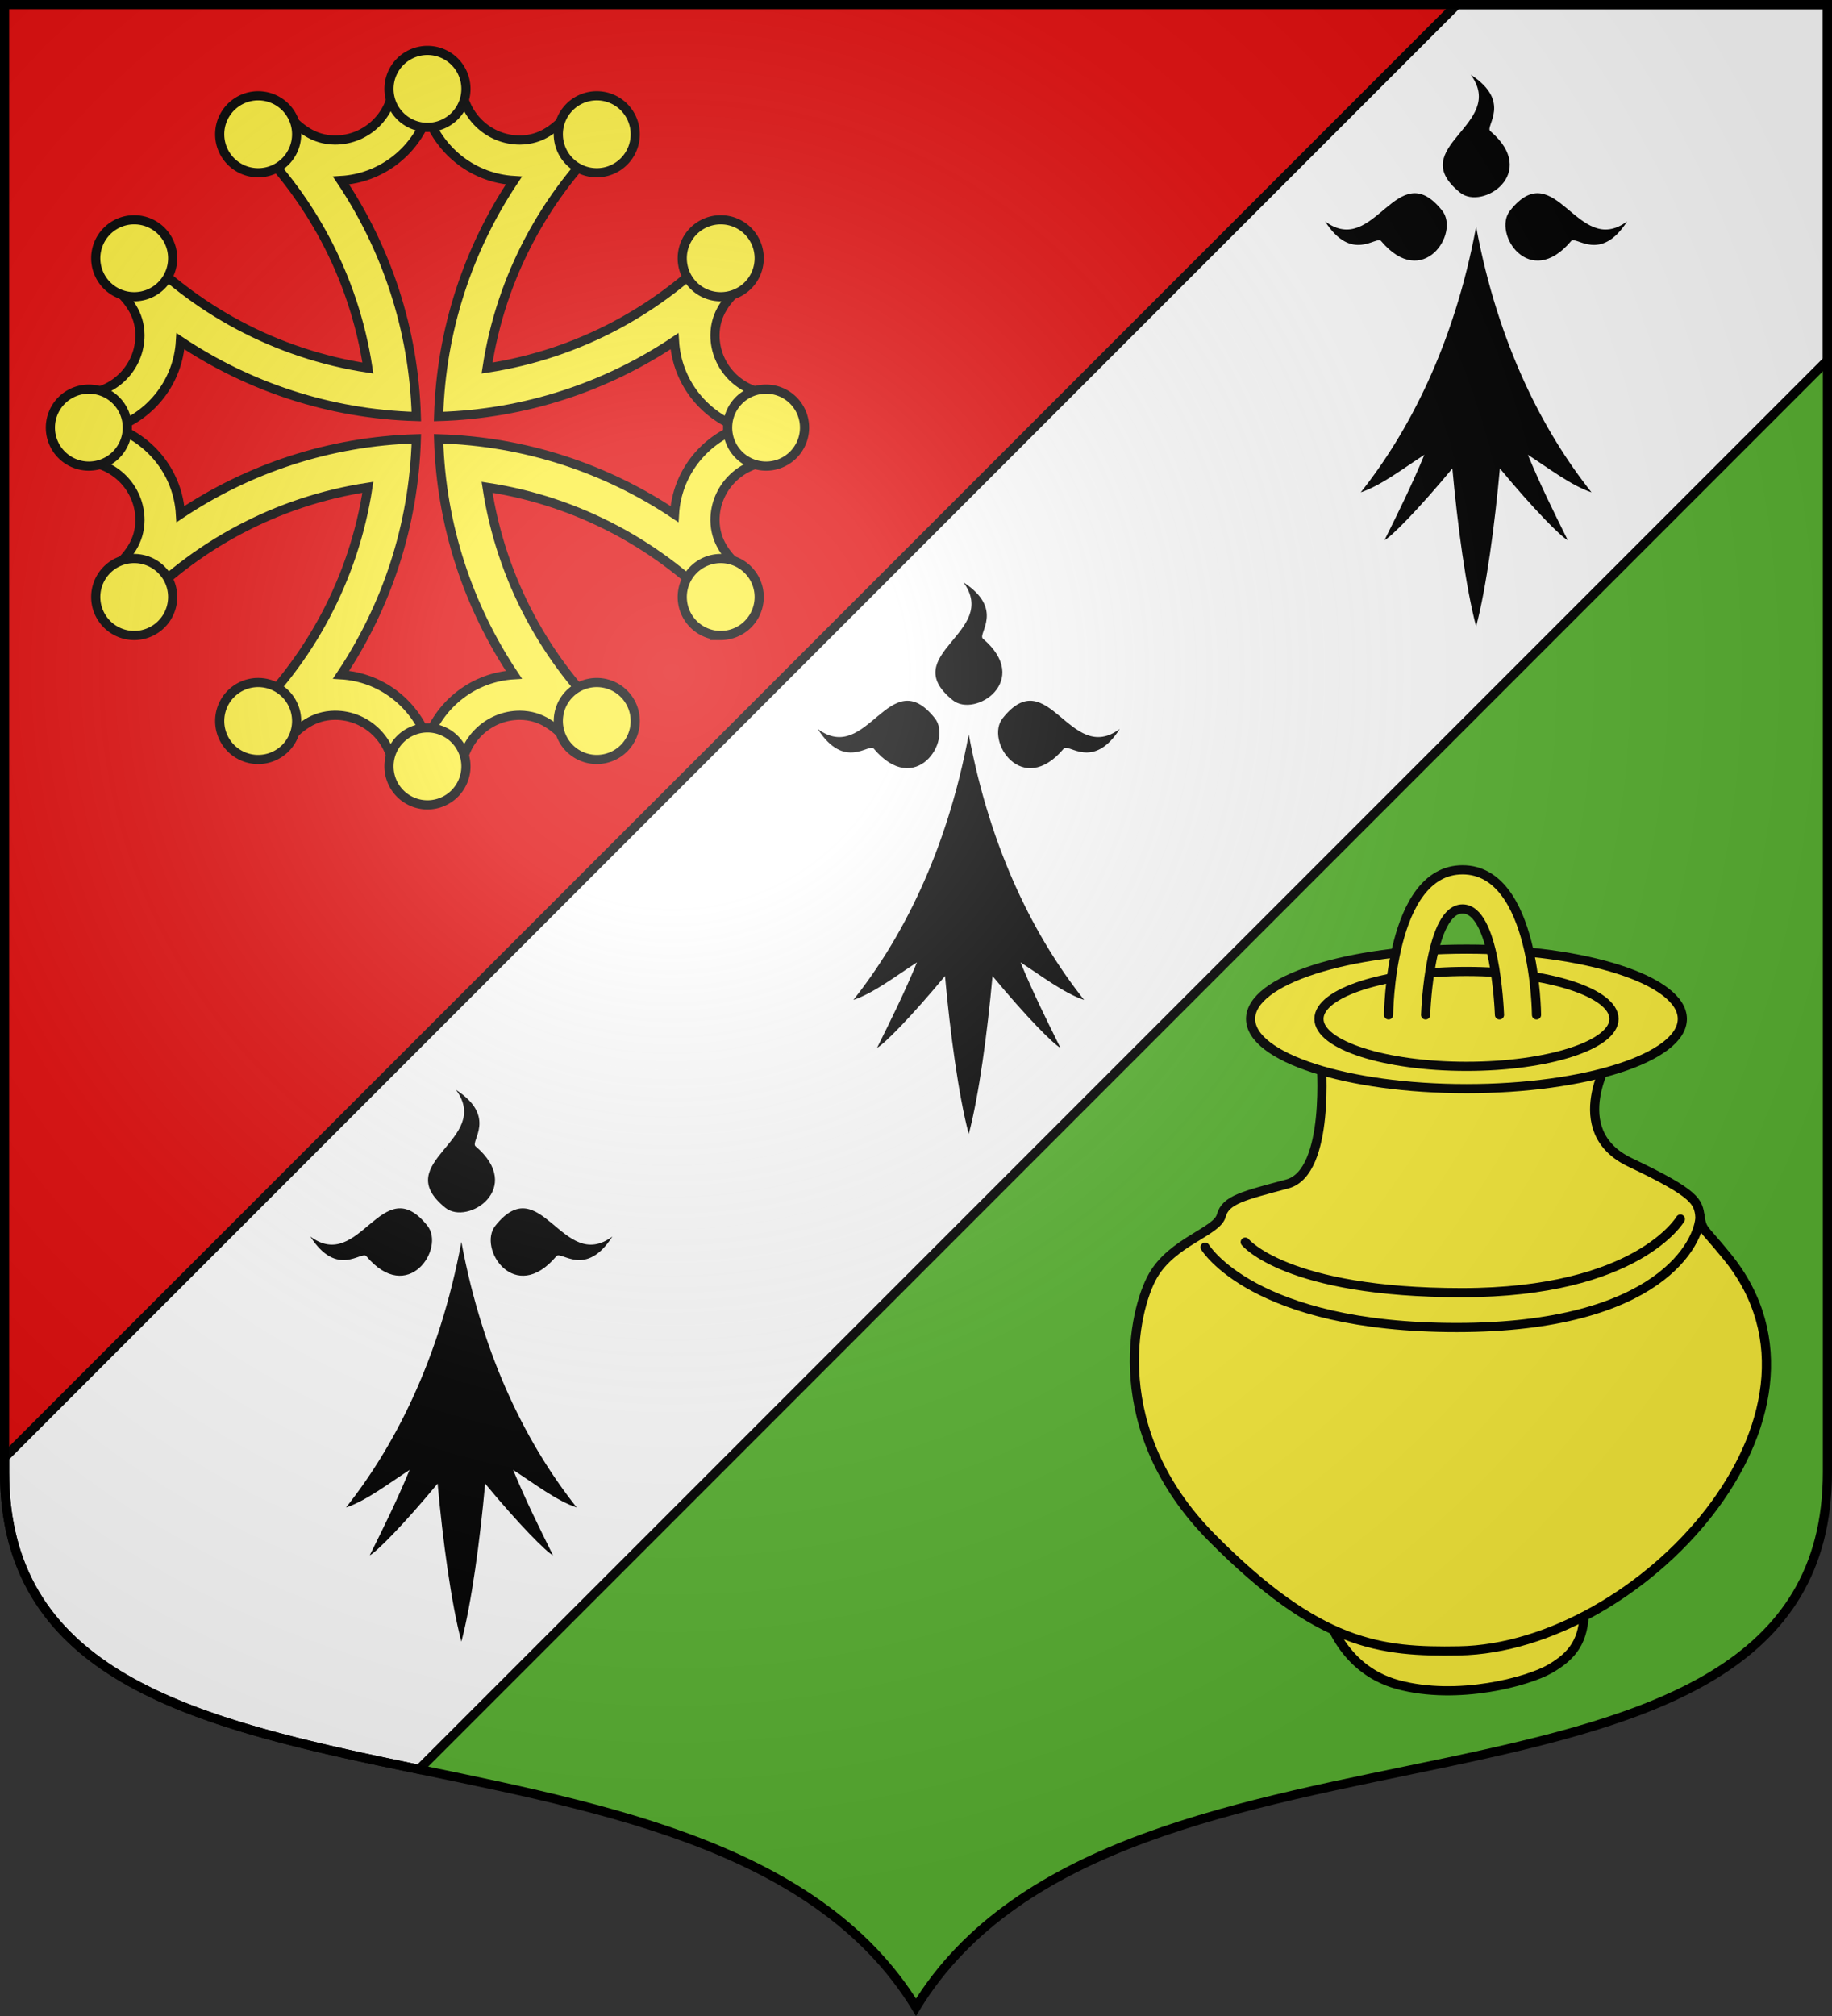
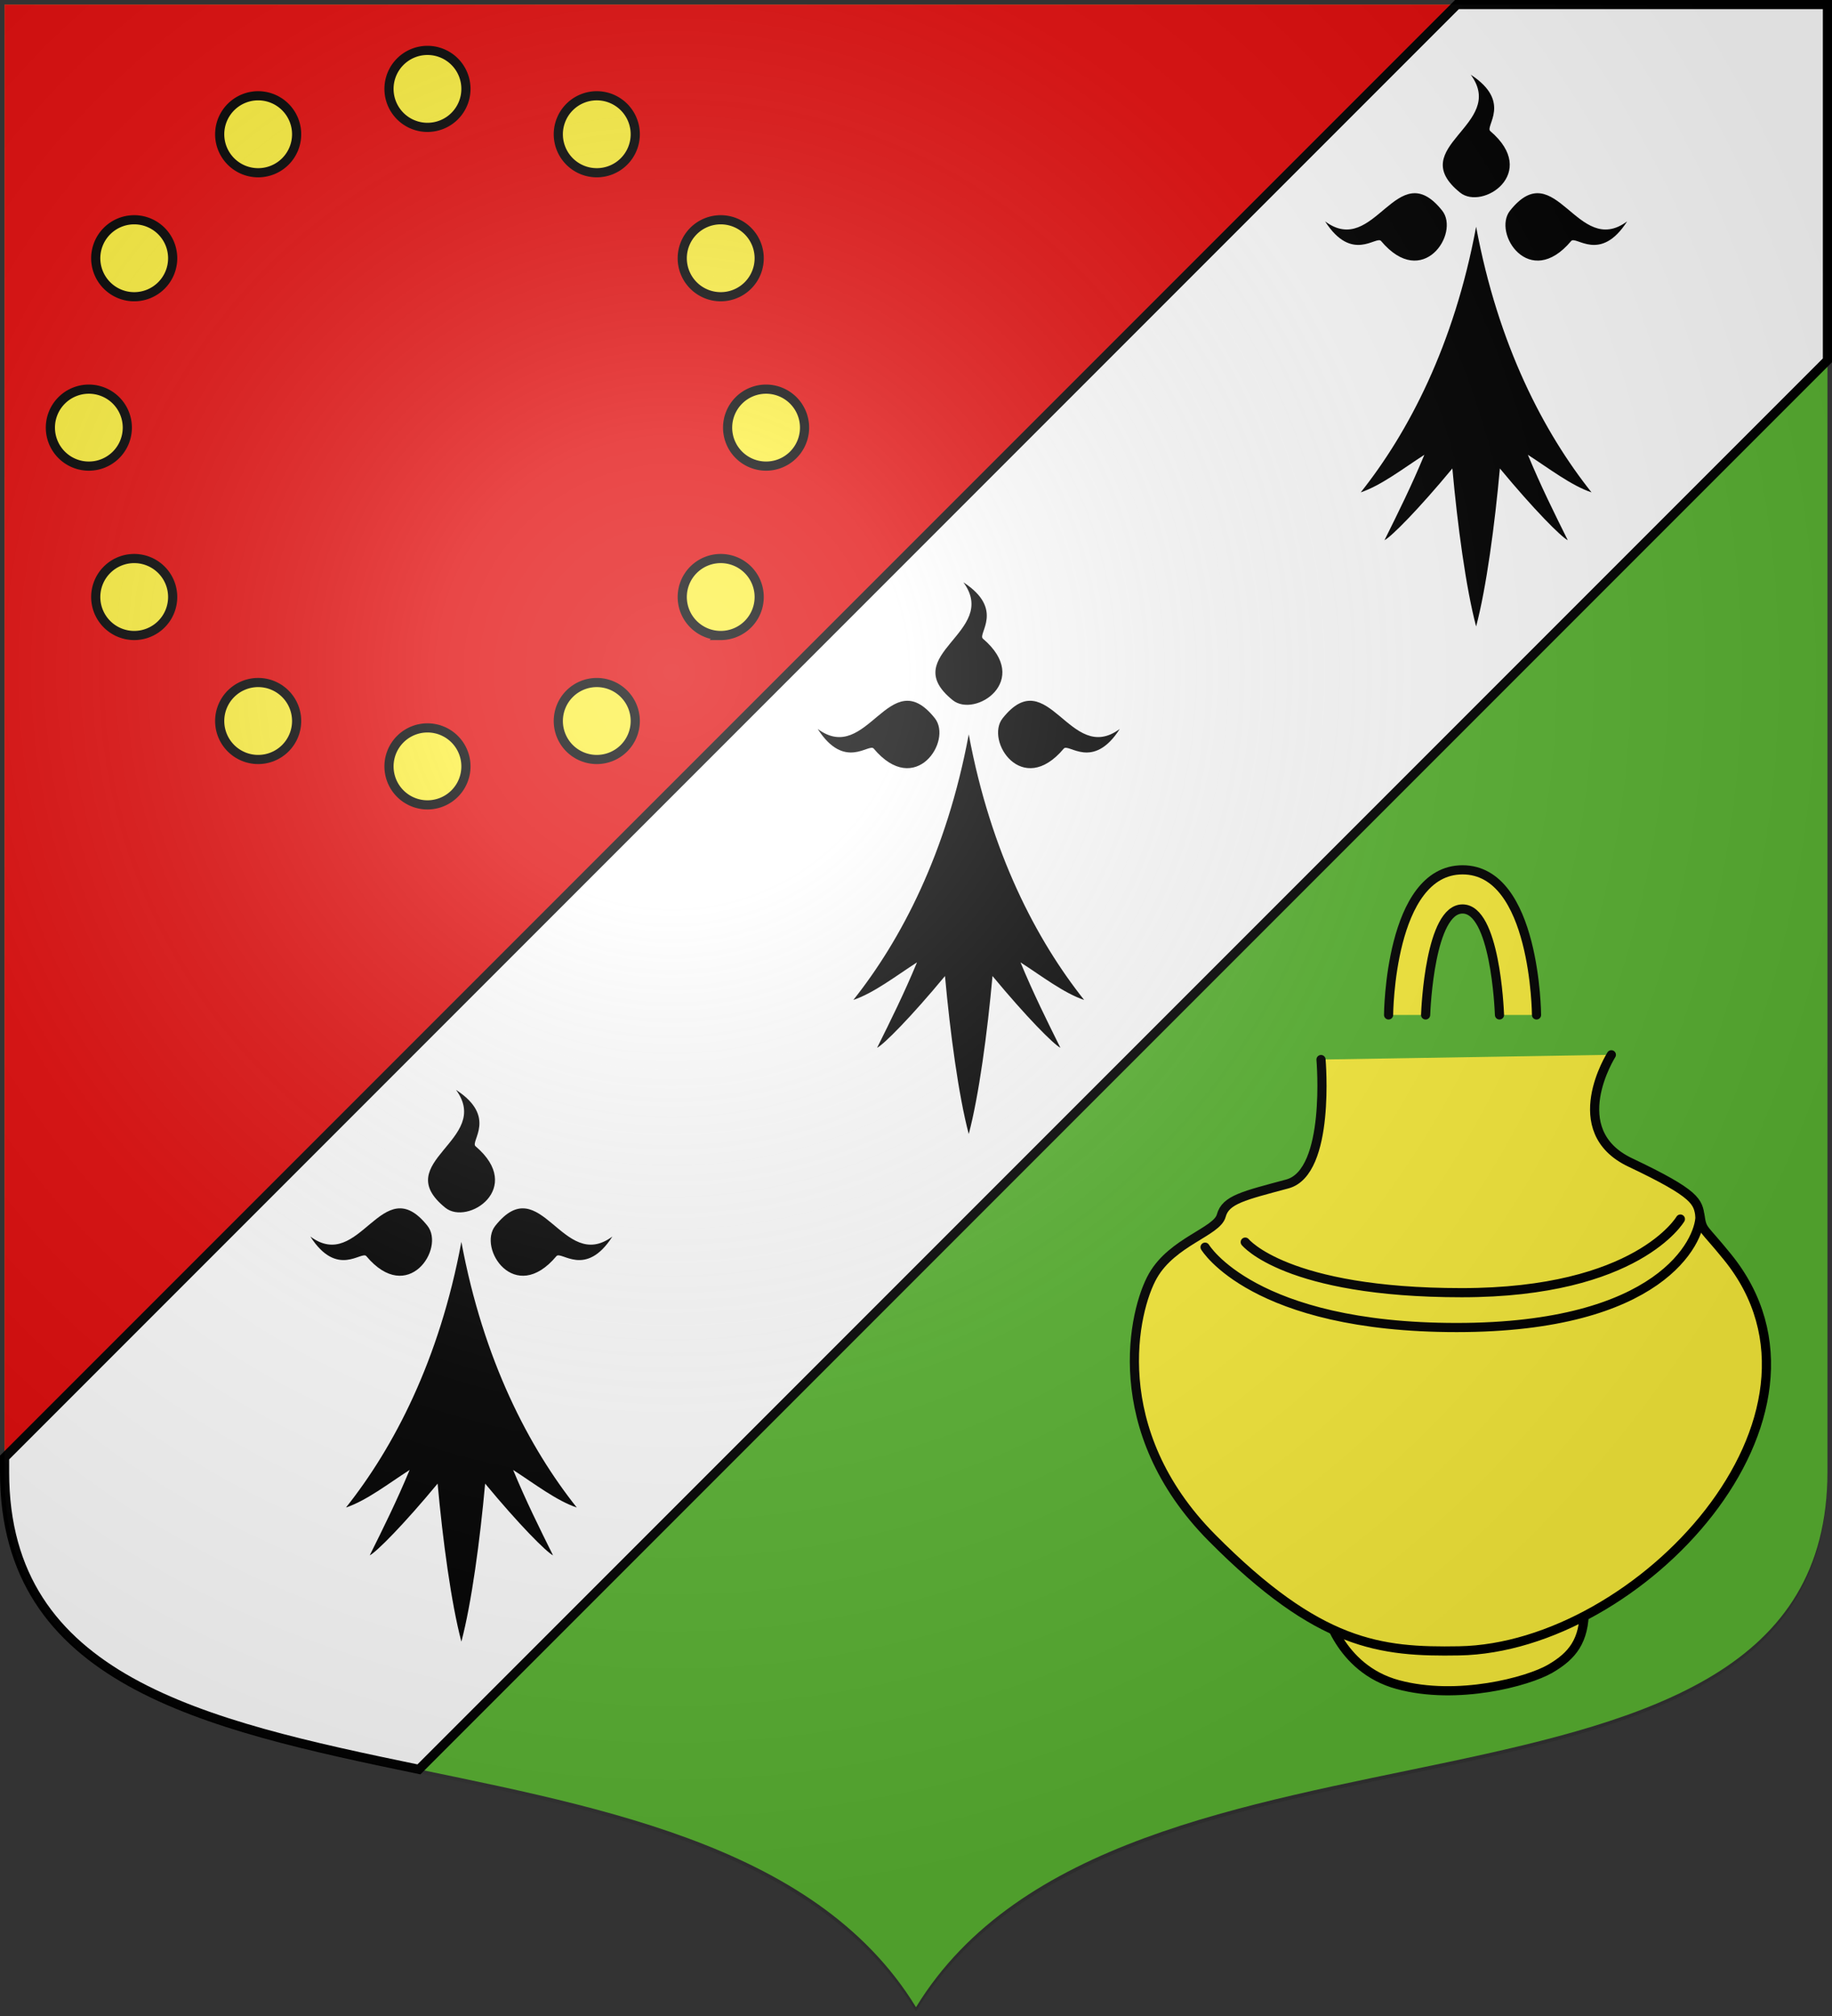
<svg xmlns="http://www.w3.org/2000/svg" height="660" width="600">
  <rect width="100%" height="100%" fill="#333333" stroke="none" />
  <radialGradient id="a" cx="220" cy="220" gradientUnits="userSpaceOnUse" r="405">
    <stop offset="0" stop-color="#fff" stop-opacity=".31" />
    <stop offset=".19" stop-color="#fff" stop-opacity=".25" />
    <stop offset=".6" stop-color="#6b6b6b" stop-opacity=".125" />
    <stop offset="1" stop-opacity=".125" />
  </radialGradient>
  <path d="m1.5 1.5v480.492c0 128.783 231.637 65.812 298.5 175.129 66.863-109.317 298.5-46.346 298.5-175.129v-480.492z" fill="#5ab532" />
  <path d="m1.5 1.5v480.492c0 35.961 18.065 56.967 45.557 70.951l551.443-551.443z" fill="#e20909" />
  <g stroke="#000">
    <g fill="#fcef3c" fill-rule="evenodd" stroke-linecap="round" stroke-width="3">
-       <path d="m140 26.44c-3.811 0-7.345.213-11.061.578-.23 10.426-8.747 18.826-19.229 18.827-7.105-.087-11.682-3.804-16.543-9.288-4.559 2.066-8.963 4.429-13.179 7.053 21.23 19.939 35.924 46.753 40.501 76.891-30.134-4.579-56.943-19.271-76.88-40.499-2.624 4.216-4.988 8.62-7.054 13.179 5.484 4.861 9.201 9.438 9.288 16.543-0 10.481-8.4 18.999-18.827 19.229-.365 3.716-.577 7.238-.577 11.049s.212 7.357.577 11.073c10.426.23 18.827 8.747 18.827 19.229-.087 7.105-3.804 11.681-9.288 16.542 2.066 4.559 4.43 8.964 7.054 13.179 19.937-21.227 46.744-35.92 76.877-40.499-4.581 30.128-19.273 56.932-40.497 76.866 4.216 2.624 8.62 4.987 13.179 7.053 4.861-5.484 9.438-9.2 16.543-9.287 10.481 0 18.999 8.399 19.229 18.826 3.716.365 7.25.578 11.061.578s7.345-.213 11.061-.578c.23-10.426 8.747-18.825 19.229-18.826 7.105.087 11.682 3.803 16.543 9.287 4.559-2.066 8.963-4.429 13.179-7.053-21.225-19.934-35.916-46.739-40.497-76.866 30.132 4.579 56.94 19.272 76.877 40.499 2.624-4.216 4.988-8.621 7.054-13.179-5.484-4.861-9.201-9.437-9.288-16.542 0-10.481 8.4-18.999 18.827-19.229.365-3.716.577-7.262.577-11.073s-.212-7.333-.577-11.049c-10.426-.23-18.827-8.747-18.827-19.229.087-7.105 3.804-11.681 9.288-16.543-2.066-4.559-4.43-8.963-7.054-13.179-19.937 21.228-46.747 35.92-76.88 40.499 4.577-30.138 19.271-56.951 40.501-76.891-4.216-2.624-8.62-4.987-13.179-7.053-4.861 5.484-9.438 9.201-16.543 9.288-10.481-0-18.999-8.4-19.229-18.827-3.716-.365-7.25-.578-11.061-.578zm0 11.572c4.406 11.771 15.204 20.29 28.307 21.086-14.865 22.241-23.849 48.727-24.663 77.27 28.538-.816 55.021-9.799 77.259-24.662.796 13.103 9.315 23.888 21.086 28.295-11.771 4.406-20.29 15.216-21.086 28.319-22.238-14.863-48.72-23.846-77.258-24.662.819 28.533 9.801 55.01 24.662 77.245-13.103.796-23.901 9.315-28.307 21.086-4.406-11.771-15.204-20.29-28.307-21.086 14.861-22.235 23.843-48.712 24.662-77.245-28.538.817-55.02 9.799-77.258 24.662-.796-13.103-9.315-23.913-21.086-28.319 11.771-4.406 20.29-15.191 21.086-28.295 22.238 14.863 48.721 23.846 77.259 24.662-.814-28.542-9.798-55.029-24.663-77.27 13.103-.796 23.901-9.315 28.307-21.086z" />
      <path d="m208.052 236.045a12.599 12.6 0 0 0 -12.599-12.6 12.599 12.6 0 0 0 -12.599 12.6 12.599 12.6 0 0 0 12.599 12.6 12.599 12.6 0 0 0 12.599-12.6zm-110.902-.001a12.599 12.6 0 0 0 -12.599-12.6 12.599 12.6 0 0 0 -12.599 12.6 12.599 12.6 0 0 0 12.599 12.6 12.599 12.6 0 0 0 12.599-12.6zm55.45 14.857a12.599 12.6 0 0 0 -12.599-12.6 12.599 12.6 0 0 0 -12.599 12.6 12.599 12.6 0 0 0 12.599 12.6 12.599 12.6 0 0 0 12.599-12.6zm-108.645-178.953a12.599 12.599 0 0 1 12.599 12.599 12.599 12.599 0 0 1 -12.599 12.599 12.599 12.599 0 0 1 -12.599-12.599 12.599 12.599 0 0 1 12.599-12.599zm.001 110.902a12.599 12.599 0 0 1 12.599 12.599 12.599 12.599 0 0 1 -12.599 12.599 12.599 12.599 0 0 1 -12.599-12.599 12.599 12.599 0 0 1 12.599-12.599zm-14.857-55.45a12.599 12.599 0 0 1 12.599 12.599 12.599 12.599 0 0 1 -12.599 12.599 12.599 12.599 0 0 1 -12.599-12.599 12.599 12.599 0 0 1 12.599-12.599zm206.945 80.649a12.599 12.599 0 0 1 -12.599-12.599 12.599 12.599 0 0 1 12.599-12.599 12.599 12.599 0 0 1 12.599 12.599 12.599 12.599 0 0 1 -12.599 12.599zm-.001-110.902a12.599 12.599 0 0 1 -12.599-12.599 12.599 12.599 0 0 1 12.599-12.599 12.599 12.599 0 0 1 12.599 12.599 12.599 12.599 0 0 1 -12.599 12.599zm14.857 55.45a12.599 12.599 0 0 1 -12.599-12.599 12.599 12.599 0 0 1 12.599-12.599 12.599 12.599 0 0 1 12.599 12.599 12.599 12.599 0 0 1 -12.599 12.599zm-42.848-108.641a12.599 12.6 0 0 1 -12.599 12.6 12.599 12.6 0 0 1 -12.599-12.6 12.599 12.6 0 0 1 12.599-12.6 12.599 12.6 0 0 1 12.599 12.6zm-110.902.001a12.599 12.6 0 0 1 -12.599 12.6 12.599 12.6 0 0 1 -12.599-12.6 12.599 12.6 0 0 1 12.599-12.6 12.599 12.6 0 0 1 12.599 12.6zm55.45-14.857a12.599 12.6 0 0 1 -12.599 12.6 12.599 12.6 0 0 1 -12.599-12.6 12.599 12.6 0 0 1 12.599-12.6 12.599 12.6 0 0 1 12.599 12.6z" />
    </g>
    <path d="m477.156 1.5-475.656 475.656v4.836c0 68.084 64.803 82.579 135.711 97.266l461.289-461.289-0-116.469z" fill="#fff" stroke-width="3" />
    <g stroke-linecap="round" stroke-linejoin="round" stroke-width="3" transform="matrix(1 0 0 1 .025 .035)">
      <path d="m434.114 526.746s4.208 19.476 23.699 24.735c19.491 5.259 42.601-.978 49.869-5.204 7.268-4.225 11.181-9.075 11.181-19.5s-84.75-.03-84.75-.03z" fill="#fcef3c" />
      <path d="m527.708 345.285s-15.762 24.847 6.201 35.255c21.963 10.407 22.092 12.879 22.868 17.692s.908 3.321 8.979 13.269c42.222 52.041-29.028 127.903-87.917 128.921-25.835.447-45.864-1.691-80.876-36.946-35.012-35.255-25.778-74.7-19.379-85.86 6.399-11.16 20.96-14.377 22.364-19.654 1.404-5.277 7.406-6.551 21.651-10.395 14.245-3.844 11.022-40.721 11.022-40.721" fill="#fcef3c" />
      <path d="m394.649 408.264s15.713 26.309 82.402 26.309c66.689 0 79.697-28.242 79.697-36.519m-148.944 8.554s13.338 16.558 70.891 16.558c57.553 0 71.622-24.101 71.622-24.101" fill="none" />
-       <path d="m550.956 333.533c-0 12.612-31.651 22.837-70.695 22.837s-70.695-10.224-70.695-22.837 31.651-22.837 70.695-22.837 70.695 10.224 70.695 22.837z" fill="#fcef3c" />
-       <path d="m528.575 333.533c-0 8.578-21.631 15.531-48.314 15.531s-48.314-6.954-48.314-15.531 21.631-15.531 48.314-15.531 48.314 6.954 48.314 15.531z" fill="none" />
      <path d="m466.881 332.23c.09-2.383 1.506-34.686 12.096-34.686s12.005 32.302 12.096 34.686m12.129 0s-.284-47.496-24.225-47.496-24.225 47.496-24.225 47.496" fill="#fcef3c" />
    </g>
  </g>
  <path d="m452.323 78.906c-1.564-1.862-9.559 7.27-18.34-6.431 16.339 12.135 23.446-22.228 38.347-3.523 5.884 7.387-6.381 26.176-20.007 9.954zm35.763-35.984c-1.848-1.571 7.225-9.618-6.391-18.454 12.06 16.44-22.092 23.592-3.501 38.585 7.341 5.921 26.018-6.418 9.892-20.131zm26.482 35.984c1.564-1.862 9.559 7.27 18.34-6.431-16.339 12.135-23.446-22.228-38.347-3.523-5.884 7.387 6.381 26.176 20.007 9.954zm-31.122-4.669c-7.225 38.864-22.23 67.384-37.791 86.956 6.669-2.237 13.894-7.829 20.841-12.302-4.168 10.066-8.614 19.013-13.06 27.96 2.223-1.118 11.115-10.066 22.23-23.486 1.667 18.454 4.446 39.144 7.781 51.726 3.335-12.582 6.113-33.272 7.781-51.726 11.115 13.421 20.007 22.368 22.23 23.486-4.446-8.947-8.892-17.894-13.06-27.96 6.947 4.474 14.172 10.066 20.841 12.302-15.561-19.572-30.567-48.091-37.791-86.956z" />
  <path d="m286.153 245.076c-1.564-1.862-9.559 7.27-18.34-6.431 16.339 12.135 23.446-22.228 38.347-3.523 5.884 7.387-6.381 26.176-20.007 9.954zm35.763-35.984c-1.848-1.571 7.225-9.618-6.391-18.454 12.06 16.44-22.092 23.592-3.501 38.585 7.341 5.921 26.018-6.418 9.892-20.131zm26.482 35.984c1.564-1.862 9.559 7.27 18.34-6.431-16.339 12.135-23.446-22.228-38.347-3.523-5.884 7.387 6.381 26.176 20.007 9.954zm-31.122-4.669c-7.225 38.864-22.23 67.384-37.791 86.956 6.669-2.237 13.894-7.829 20.841-12.302-4.168 10.066-8.614 19.013-13.06 27.96 2.223-1.118 11.115-10.066 22.23-23.486 1.667 18.454 4.446 39.144 7.781 51.726 3.335-12.582 6.113-33.272 7.781-51.726 11.115 13.421 20.007 22.368 22.23 23.486-4.446-8.947-8.892-17.894-13.06-27.96 6.947 4.474 14.172 10.066 20.841 12.302-15.561-19.572-30.567-48.091-37.791-86.956z" />
  <path d="m119.983 411.246c-1.564-1.862-9.559 7.27-18.34-6.431 16.339 12.135 23.446-22.228 38.347-3.523 5.884 7.387-6.381 26.176-20.007 9.954zm35.763-35.984c-1.848-1.571 7.225-9.618-6.391-18.454 12.06 16.44-22.092 23.592-3.501 38.585 7.341 5.921 26.018-6.418 9.892-20.131zm26.482 35.984c1.564-1.862 9.559 7.27 18.34-6.431-16.339 12.135-23.446-22.228-38.347-3.523-5.884 7.387 6.381 26.176 20.007 9.954zm-31.122-4.669c-7.225 38.864-22.23 67.384-37.791 86.956 6.669-2.237 13.894-7.829 20.841-12.302-4.168 10.066-8.614 19.013-13.06 27.96 2.223-1.118 11.115-10.066 22.23-23.486 1.667 18.454 4.446 39.144 7.781 51.726 3.335-12.582 6.113-33.272 7.781-51.726 11.115 13.421 20.007 22.368 22.23 23.486-4.446-8.947-8.892-17.894-13.06-27.96 6.947 4.474 14.172 10.066 20.841 12.302-15.561-19.572-30.567-48.091-37.791-86.956z" />
  <path d="m1.5 1.5v481.5c0 129.055 231.64 65.948 298.5 175.5 66.86-109.552 298.5-46.445 298.5-175.5v-481.5z" fill="url(#a)" />
-   <path d="m1.5 1.5v480.492c0 128.785 231.64 65.81 298.5 175.133 66.86-109.323 298.5-46.348 298.5-175.133v-480.492z" fill="none" stroke="#000" stroke-width="3" />
</svg>